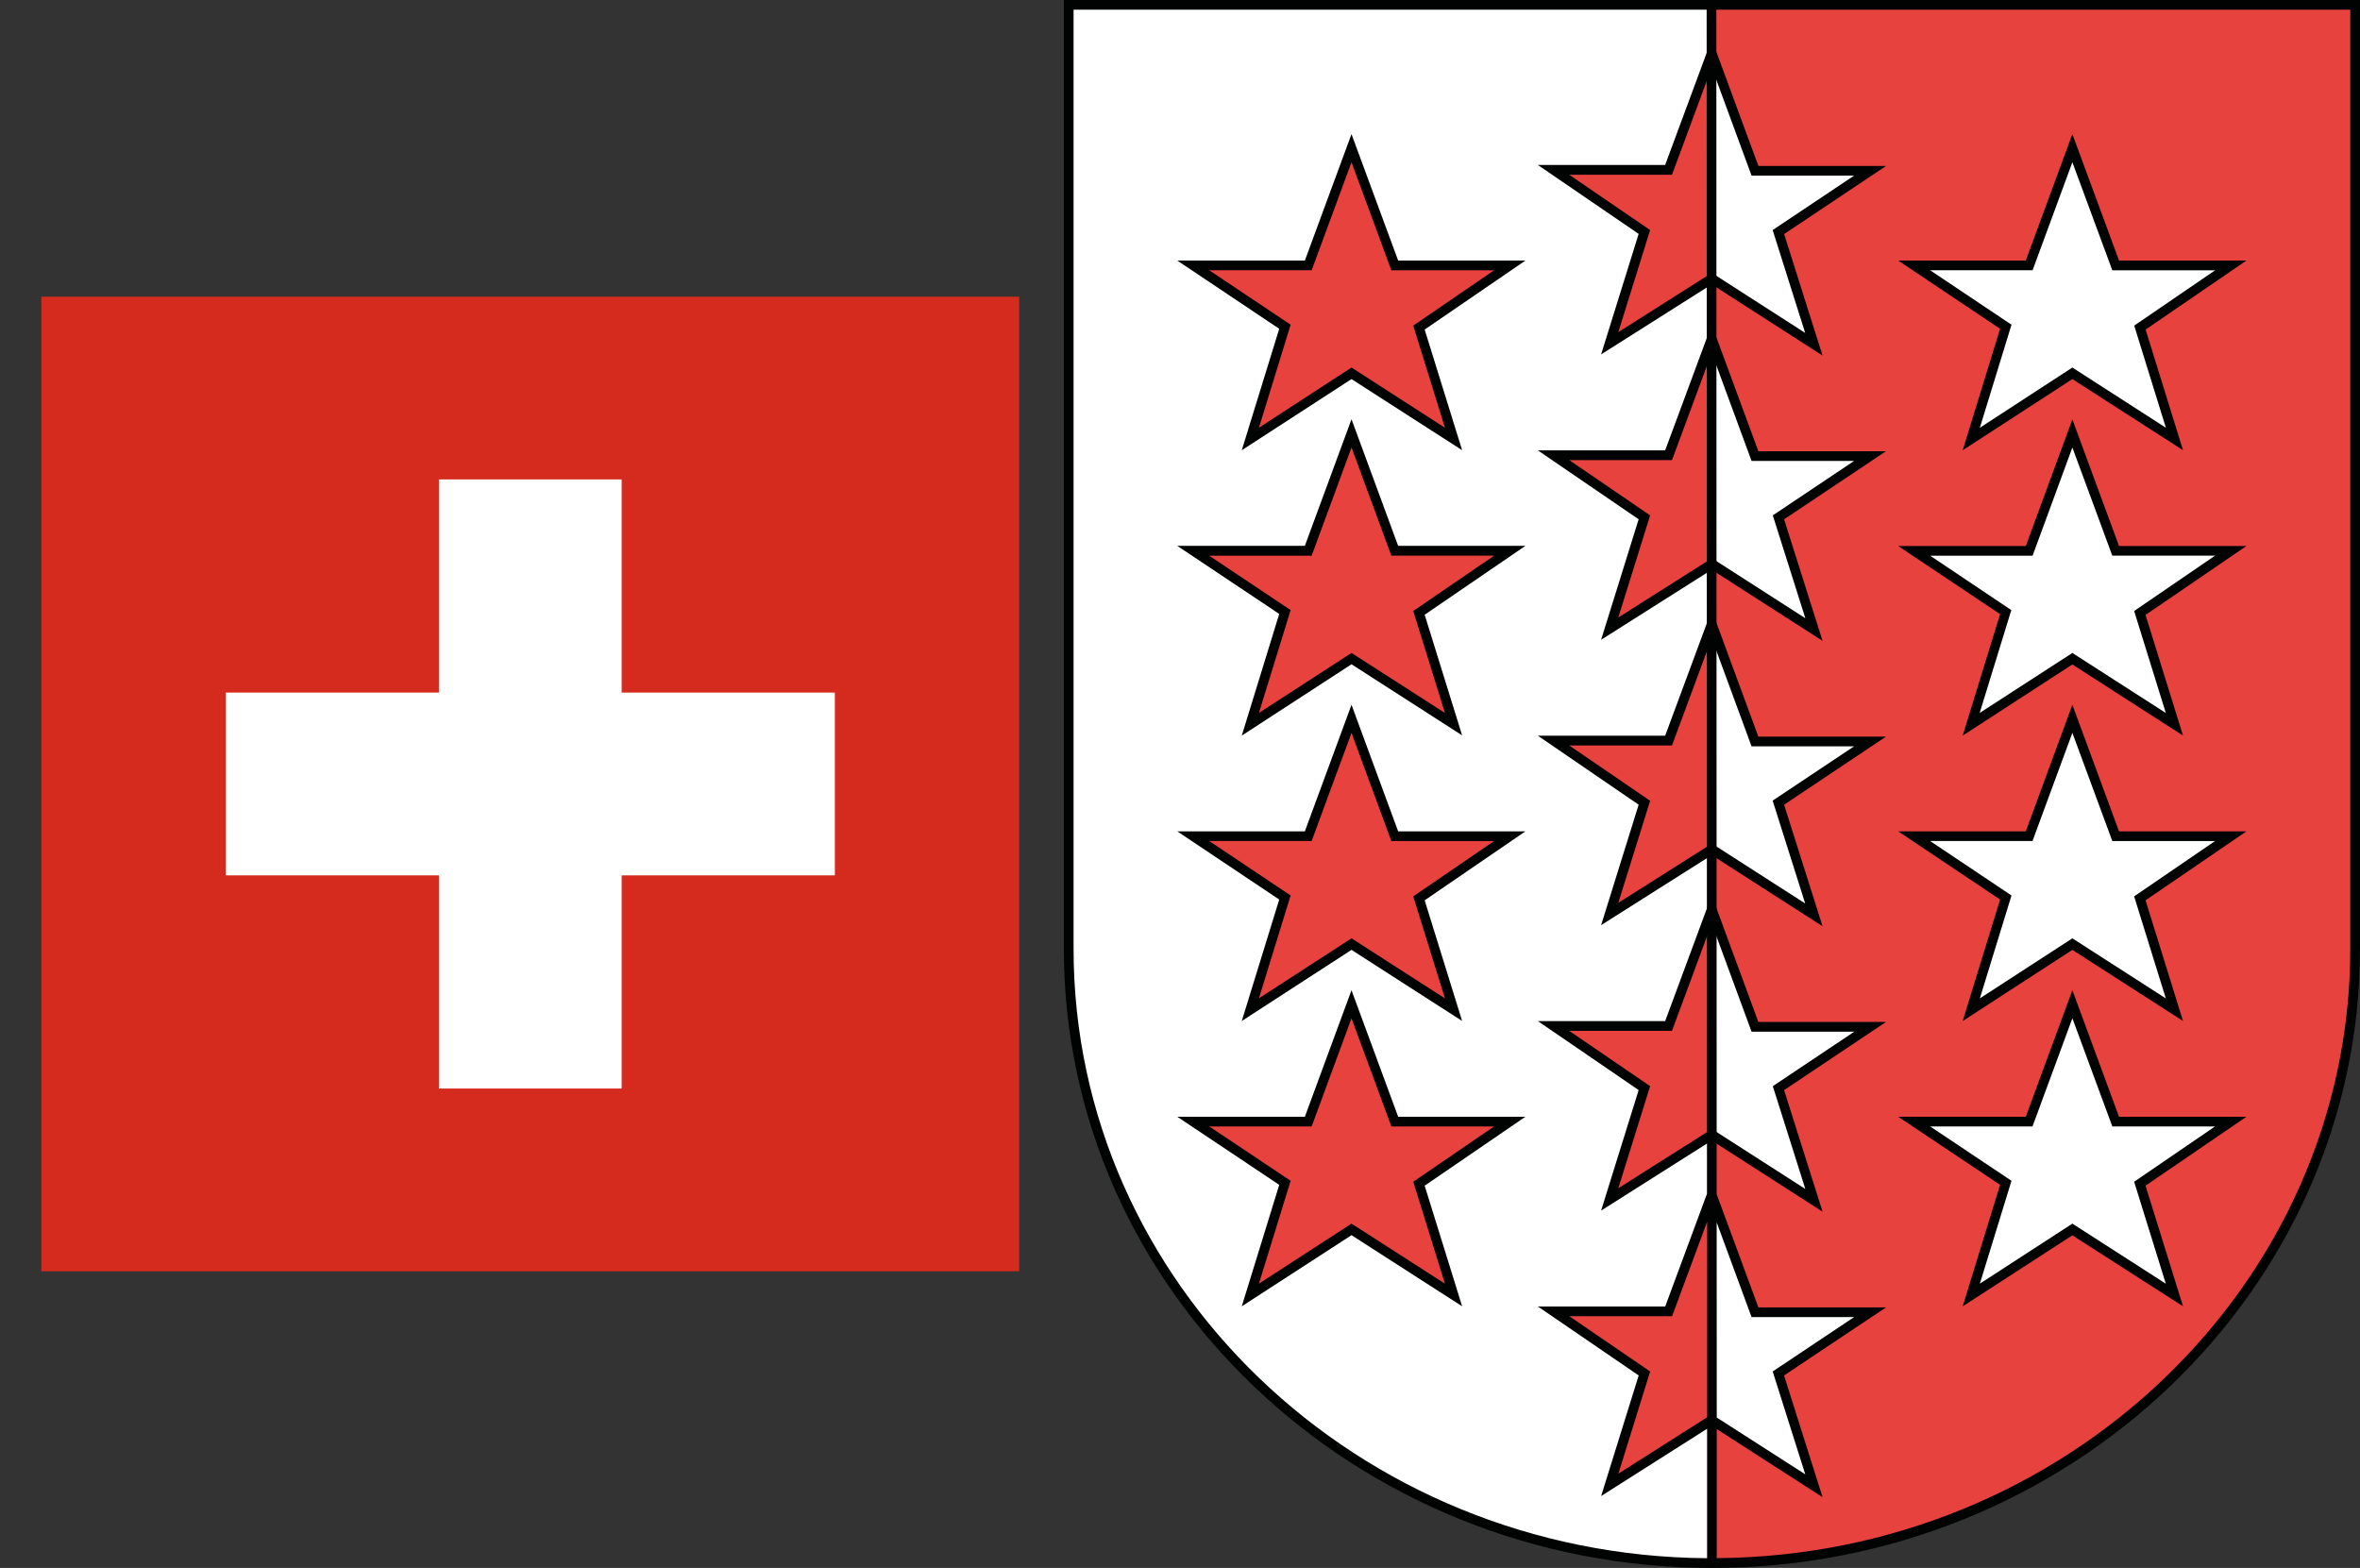
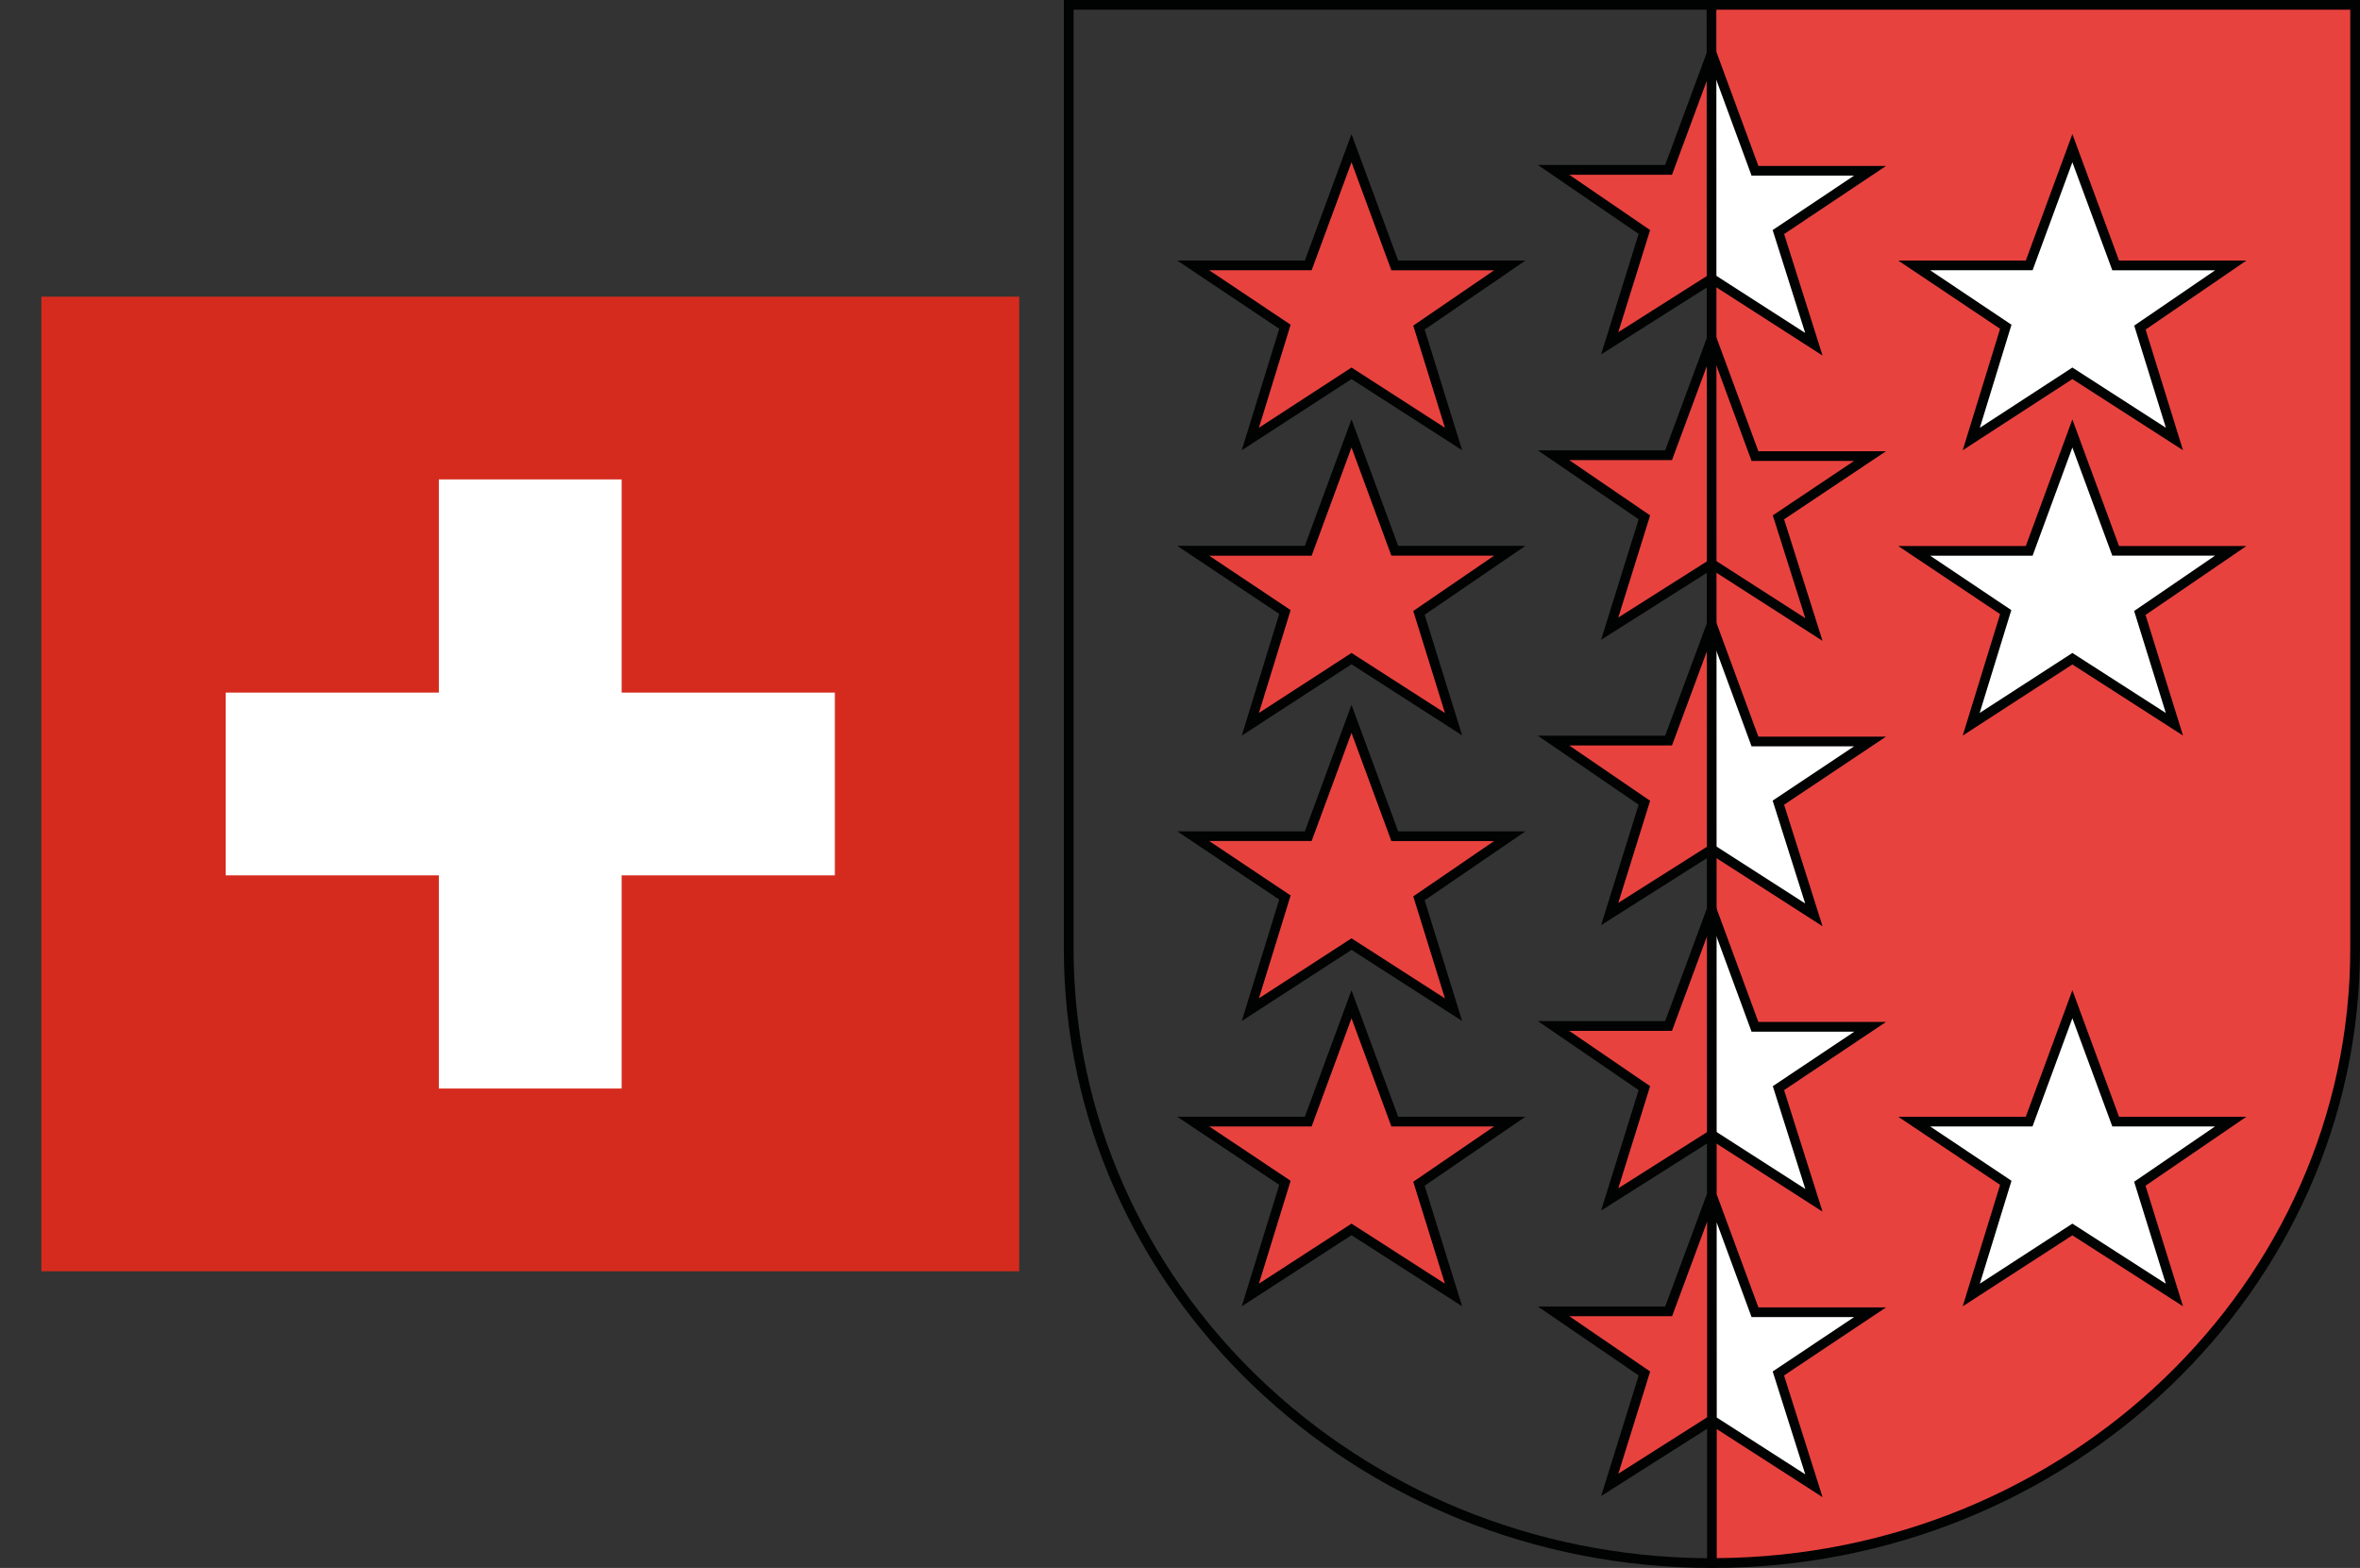
<svg xmlns="http://www.w3.org/2000/svg" viewBox="0 0 640 425.2">
  <rect x="0" y="0" width="640" height="425.2" fill="#333333" stroke="none" />
  <defs>
    <style>
      .a {
        fill: #d52b1e;
      }

      .a, .b {
        fill-rule: evenodd;
      }

      .b, .d {
        fill: #fff;
      }

      .c {
        fill: #e8423f;
      }

      .e {
        fill: #010202;
      }
    </style>
  </defs>
  <title>wallis</title>
  <g>
    <path class="a" d="M11.22,80.45H276.39v264.3H11.22Z" />
    <polygon class="b" points="226.4 187.82 168.58 187.82 168.58 130.01 119.02 130.01 119.02 187.82 61.21 187.82 61.21 237.38 119.02 237.38 119.02 295.19 168.58 295.19 168.58 237.38 226.4 237.38 226.4 187.82" />
  </g>
  <g>
    <path class="c" d="M464.13,1.32H638.68v256c0,92-78.1,166.57-174.42,166.57Z" />
-     <path class="d" d="M464.26,423.88h0c-96.35,0-174.44-74.57-174.44-166.57V1.32H464.13Z" />
    <polygon class="d" points="562.02 40.17 573.75 71.98 604.96 71.98 580.31 88.84 589.69 119.03 562.02 101.24 534.58 119.03 543.95 88.61 519.11 71.98 550.29 71.98 562.02 40.17" />
    <path class="e" d="M532.26,122.1,542.4,89.16l-27.62-18.5h34.59L562,36.36l12.65,34.3h34.54L581.86,89.37,592,122.09,562,102.8ZM562,99.67,587.36,116,578.77,88.3l21.94-15H572.83L562,44,551.21,73.29H523.43l22.06,14.77L536.91,116Z" />
    <polygon class="d" points="562.02 117.55 573.75 149.39 604.96 149.39 580.31 166.22 589.69 196.41 562.02 178.63 534.58 196.41 543.95 165.99 519.11 149.39 550.29 149.39 562.02 117.55" />
    <path class="e" d="M532.26,199.48l10.14-32.94-27.63-18.47h34.6L562,113.74l12.65,34.33h34.54l-27.35,18.69L592,199.47l-30-19.28ZM562,177.07l25.34,16.28-8.59-27.66,21.93-15H572.83L562,121.36,551.21,150.7H523.44l22,14.75-8.58,27.89Z" />
-     <polygon class="d" points="562.02 194.93 573.75 226.76 604.96 226.76 580.31 243.62 589.69 273.81 562.02 256.02 534.58 273.81 543.95 243.39 519.11 226.76 550.29 226.76 562.02 194.93" />
-     <path class="e" d="M532.26,276.88l10.14-32.94-27.62-18.49h34.59L562,191.12l12.65,34.33h34.54l-27.35,18.7L592,276.87l-30-19.28ZM562,254.46l25.34,16.29-8.59-27.67,21.94-15H572.83L562,198.74l-10.81,29.33H523.43l22.06,14.77-8.58,27.9Z" />
    <polygon class="d" points="562.02 272.33 573.75 304.15 604.96 304.15 580.31 321 589.69 351.18 562.02 333.4 534.58 351.18 543.95 320.76 519.11 304.15 550.29 304.15 562.02 272.33" />
    <path class="e" d="M532.26,354.25l10.14-32.94-27.63-18.47h34.6L562,268.53l12.65,34.31h34.54l-27.35,18.7L592,354.24,562,335ZM562,331.83l25.34,16.29-8.59-27.65,21.94-15H572.83L562,276.14l-10.81,29.33H523.43l22.06,14.74-8.58,27.9Z" />
    <polygon class="c" points="366.51 40.17 378.24 71.98 409.43 71.98 384.8 88.84 394.18 119.03 366.51 101.24 339.07 119.03 348.45 88.61 323.59 71.98 354.78 71.98 366.51 40.17" />
    <path class="e" d="M336.75,122.1l10.16-32.94-27.65-18.5h34.6l12.65-34.3,12.65,34.3h34.51L386.35,89.37l10.16,32.72-30-19.29Zm29.76-22.43L391.85,116,383.26,88.3l21.92-15H377.32L366.51,44,355.7,73.29H327.92L350,88.06,341.4,116Z" />
    <polygon class="c" points="366.51 117.55 378.24 149.39 409.43 149.39 384.8 166.22 394.18 196.41 366.51 178.63 339.07 196.41 348.45 165.99 323.59 149.39 354.78 149.39 366.51 117.55" />
    <path class="e" d="M336.75,199.49l10.16-33-27.66-18.47h34.61l12.65-34.33,12.65,34.33h34.52l-27.33,18.69,10.16,32.71-30-19.28Zm29.76-22.42,25.34,16.28-8.59-27.66,21.92-15H377.32l-10.81-29.34L355.7,150.7H327.92L350,165.45l-8.6,27.89Z" />
    <polygon class="c" points="366.51 194.93 378.24 226.76 409.43 226.76 384.8 243.62 394.18 273.81 366.51 256.02 339.07 273.81 348.45 243.39 323.59 226.76 354.78 226.76 366.51 194.93" />
    <path class="e" d="M336.75,276.88l10.16-32.94-27.65-18.49h34.6l12.65-34.33,12.65,34.33h34.51l-27.32,18.7,10.16,32.72-30-19.28Zm29.76-22.42,25.34,16.29-8.59-27.67,21.92-15H377.32l-10.81-29.33L355.7,228.07H327.92L350,242.84l-8.6,27.89Z" />
    <polygon class="c" points="366.51 272.33 378.24 304.15 409.43 304.15 384.8 321 394.18 351.18 366.51 333.4 339.07 351.18 348.45 320.76 323.59 304.15 354.78 304.15 366.51 272.33" />
    <path class="e" d="M336.75,354.25l10.16-32.94-27.66-18.47h34.61l12.65-34.31,12.65,34.31h34.51l-27.32,18.7,10.16,32.7-30-19.28Zm29.76-22.42,25.34,16.29-8.59-27.65,21.92-15H377.32l-10.81-29.33L355.7,305.47H327.92L350,320.21l-8.6,27.9Z" />
    <polygon class="c" points="464.2 75.55 436.54 93.11 445.94 62.92 421.3 46.07 452.5 46.07 464.2 14.48 464.2 75.55" />
    <polygon class="d" points="464.2 14.48 475.93 46.32 507.14 46.32 482.27 62.92 491.89 93.35 464.2 75.55 464.2 14.48" />
    <path class="e" d="M494.25,96.42,464.2,77.11l-30,19,10.18-32.68-27.34-18.7h34.53l12.63-34.08L476.85,45h34.62L483.83,63.47ZM464.21,74l25.33,16.28-8.82-27.89L502.8,47.63H475L464.2,18.28,453.42,47.39H425.55l21.94,15-8.63,27.69Z" />
    <polygon class="c" points="464.2 152.94 436.54 170.49 445.94 140.31 421.3 123.46 452.5 123.46 464.2 91.87 464.2 152.94" />
-     <polygon class="d" points="464.2 91.87 475.93 123.69 507.14 123.69 482.27 140.31 491.89 170.72 464.2 152.94 464.2 91.87" />
    <path class="e" d="M494.25,173.79,464.2,154.5l-30,19,10.18-32.68-27.34-18.69h34.53l12.63-34.08,12.64,34.31h34.62l-27.64,18.47Zm-30-22.41,25.33,16.27-8.82-27.89L502.8,125H475L464.2,95.67l-10.78,29.1H425.55l21.94,15-8.63,27.69Z" />
    <polygon class="c" points="464.2 230.33 436.54 247.88 445.94 217.71 421.3 200.85 452.5 200.85 464.2 169.26 464.2 230.33" />
    <polygon class="d" points="464.2 169.26 475.93 201.09 507.14 201.09 482.27 217.71 491.89 248.11 464.2 230.33 464.2 169.26" />
    <path class="e" d="M494.25,251.18,464.2,231.89l-30,19,10.18-32.67-27.34-18.71h34.53l12.63-34.07,12.64,34.32h34.62l-27.64,18.47Zm-30-22.41L489.54,245l-8.82-27.88L502.8,202.4H475L464.2,173.06l-10.78,29.1H425.55l21.94,15-8.63,27.68Z" />
    <polygon class="c" points="464.2 307.73 436.54 325.28 445.94 295.09 421.3 278.23 452.5 278.23 464.2 246.63 464.2 307.73" />
    <polygon class="d" points="464.2 246.63 475.93 278.46 507.14 278.46 482.27 295.09 491.89 325.5 464.2 307.73 464.2 246.63" />
    <path class="e" d="M494.25,328.58,464.2,309.29l-30,19,10.18-32.68-27.34-18.71h34.53l12.63-34.09,12.64,34.32h34.62l-27.64,18.49Zm-30-22.41,25.33,16.26-8.82-27.88,22.09-14.77H475L464.2,250.43l-10.78,29.12H425.55l21.94,15-8.63,27.69Z" />
    <polygon class="d" points="464.2 324.04 475.93 355.85 507.14 355.85 482.27 372.46 491.89 402.89 464.2 385.1 464.2 324.04" />
    <polygon class="c" points="464.2 385.1 436.54 402.67 445.94 372.46 421.3 355.61 452.5 355.61 464.2 324.04 464.2 385.1" />
    <path class="e" d="M464.26,425.2c-96.91,0-175.76-75.32-175.76-167.89V0H640V257.31C640,349.88,561.16,425.2,464.26,425.2Zm1.3-37.66v35c94.86-.67,171.8-74.54,171.8-165.25V2.63H465.45l.09,321.24,11.31,30.67h34.62L483.81,373,494.25,406ZM291.14,2.63V257.31c0,90.71,76.94,164.58,171.8,165.25v-35.1L434.21,405.7,444.39,373l-27.34-18.7h34.53l11.33-30.57-.09-321.1ZM465.56,384.41l24,15.4-8.83-27.89,22.09-14.75H475l-9.46-25.68Zm-40-27.48,21.94,15-8.62,27.7,24.07-15.28,0-53.05-9.5,25.63Z" />
  </g>
</svg>